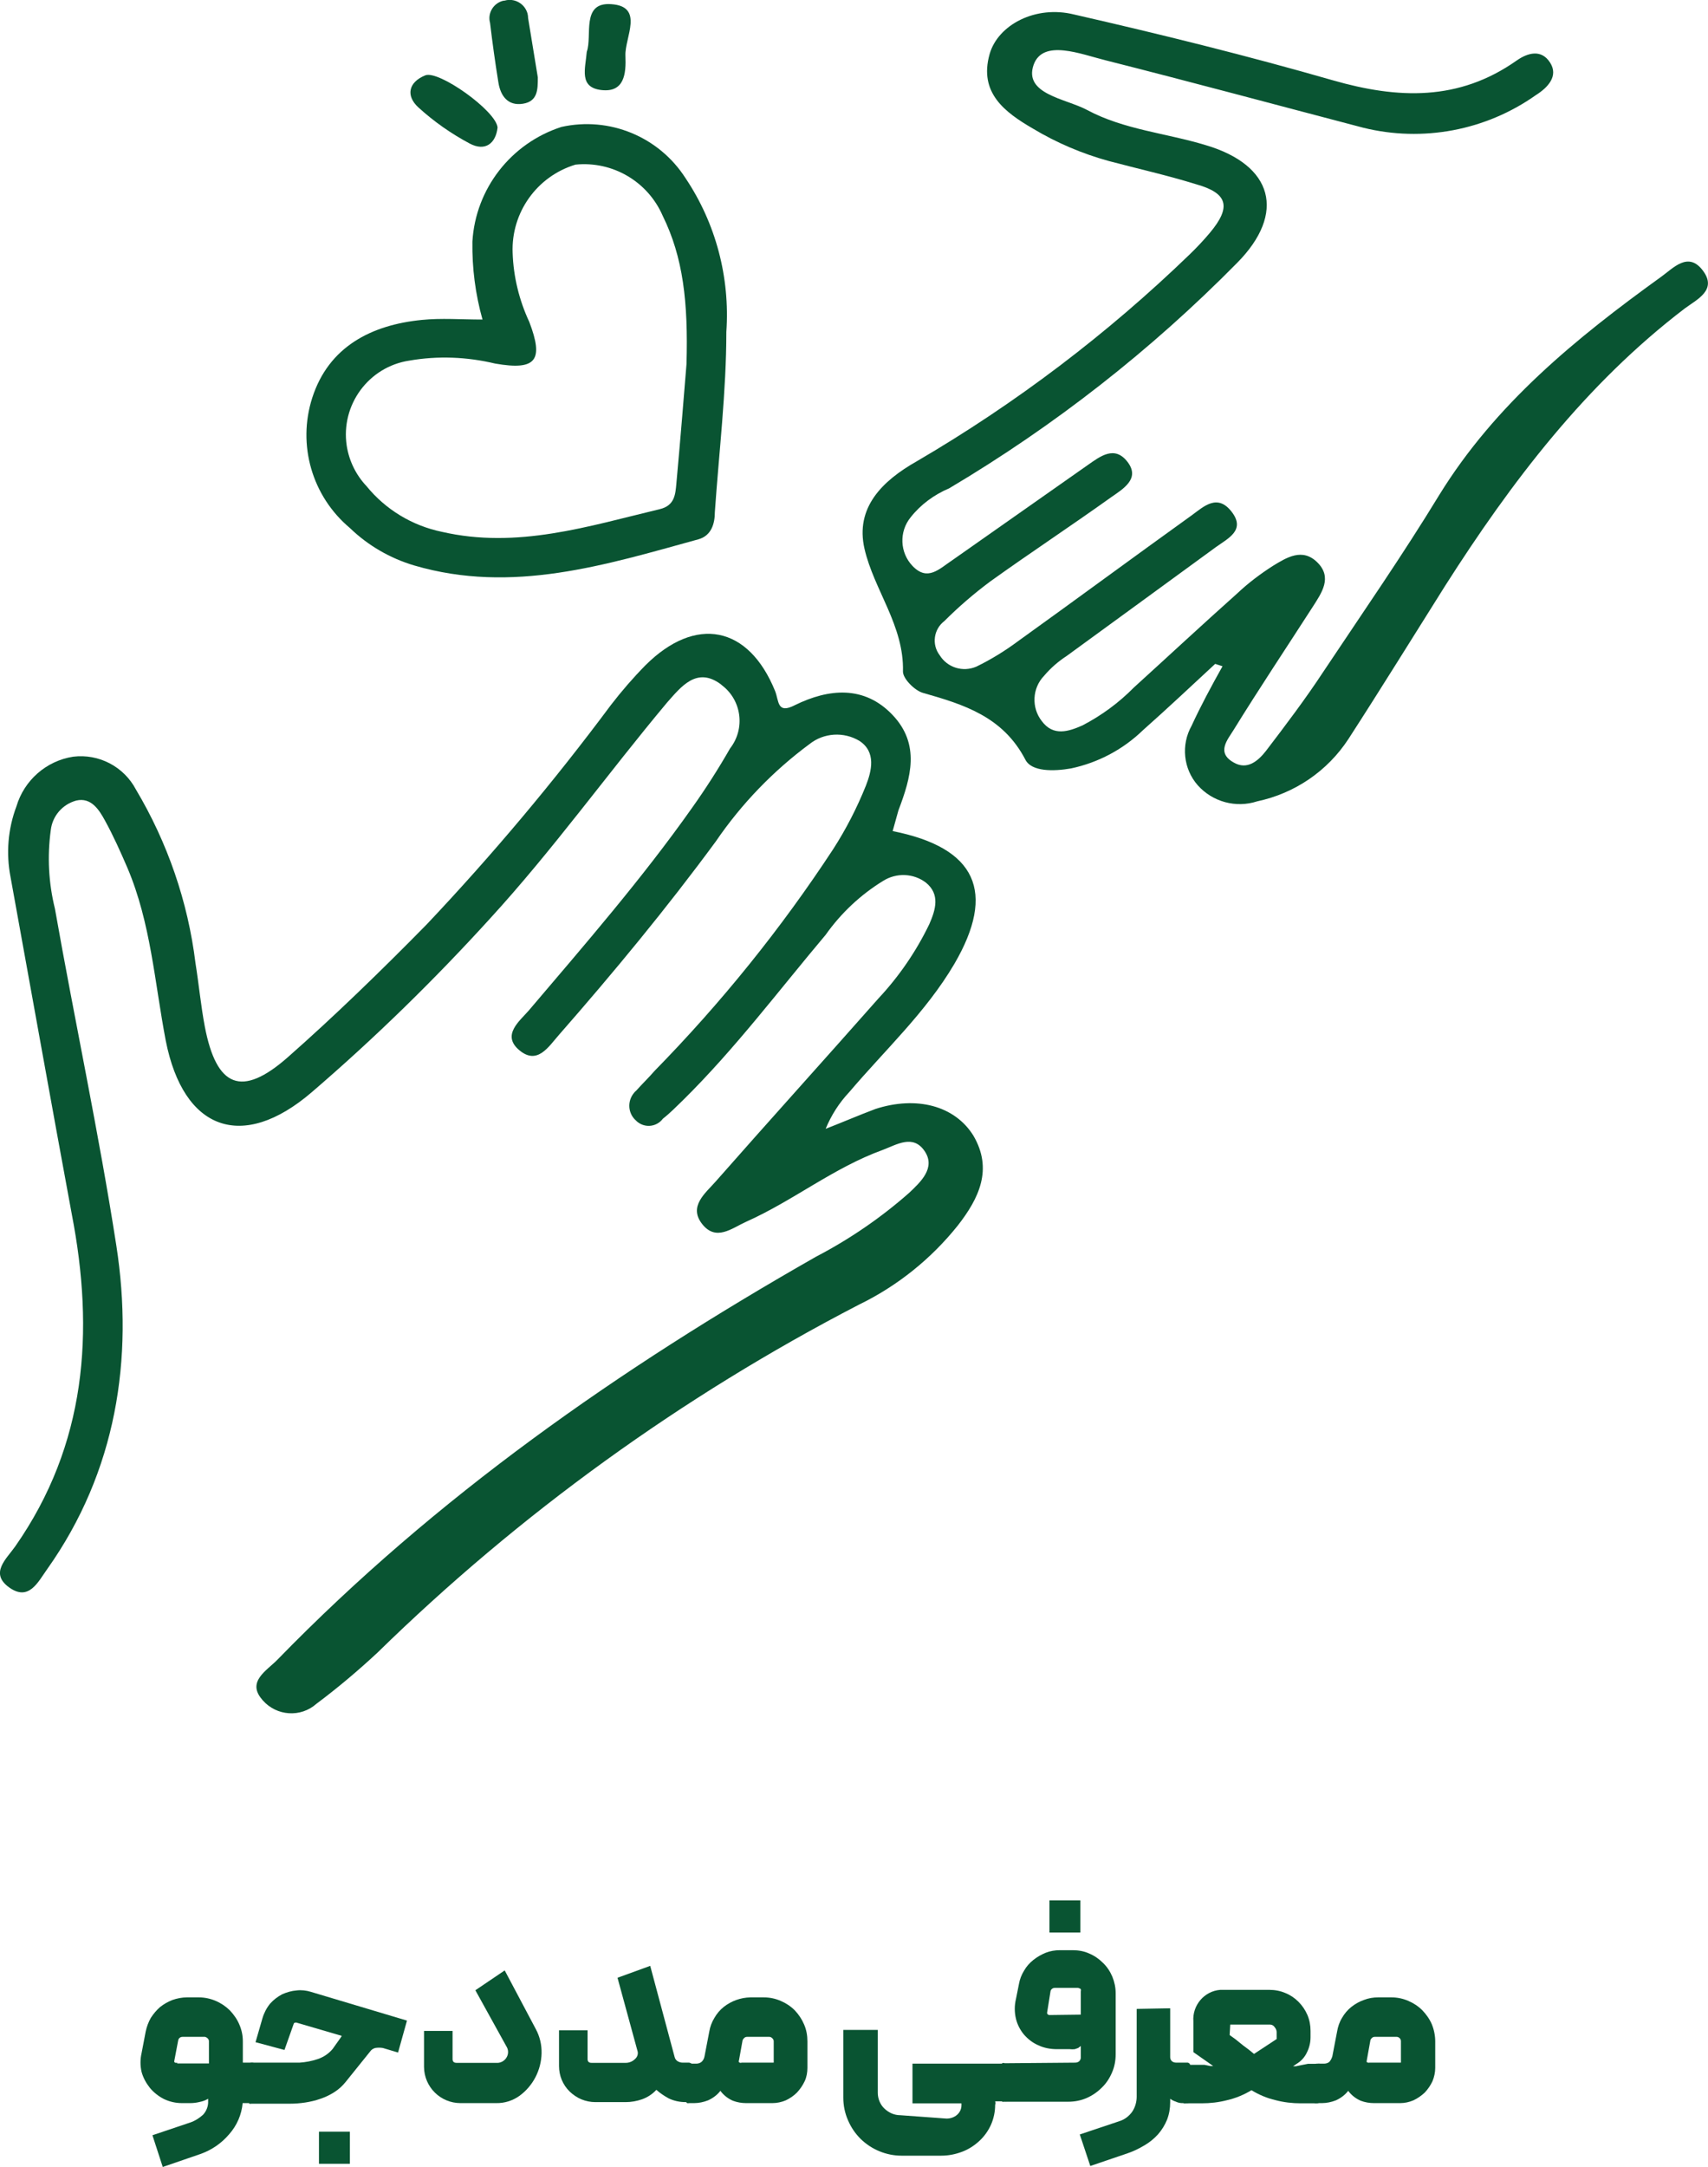
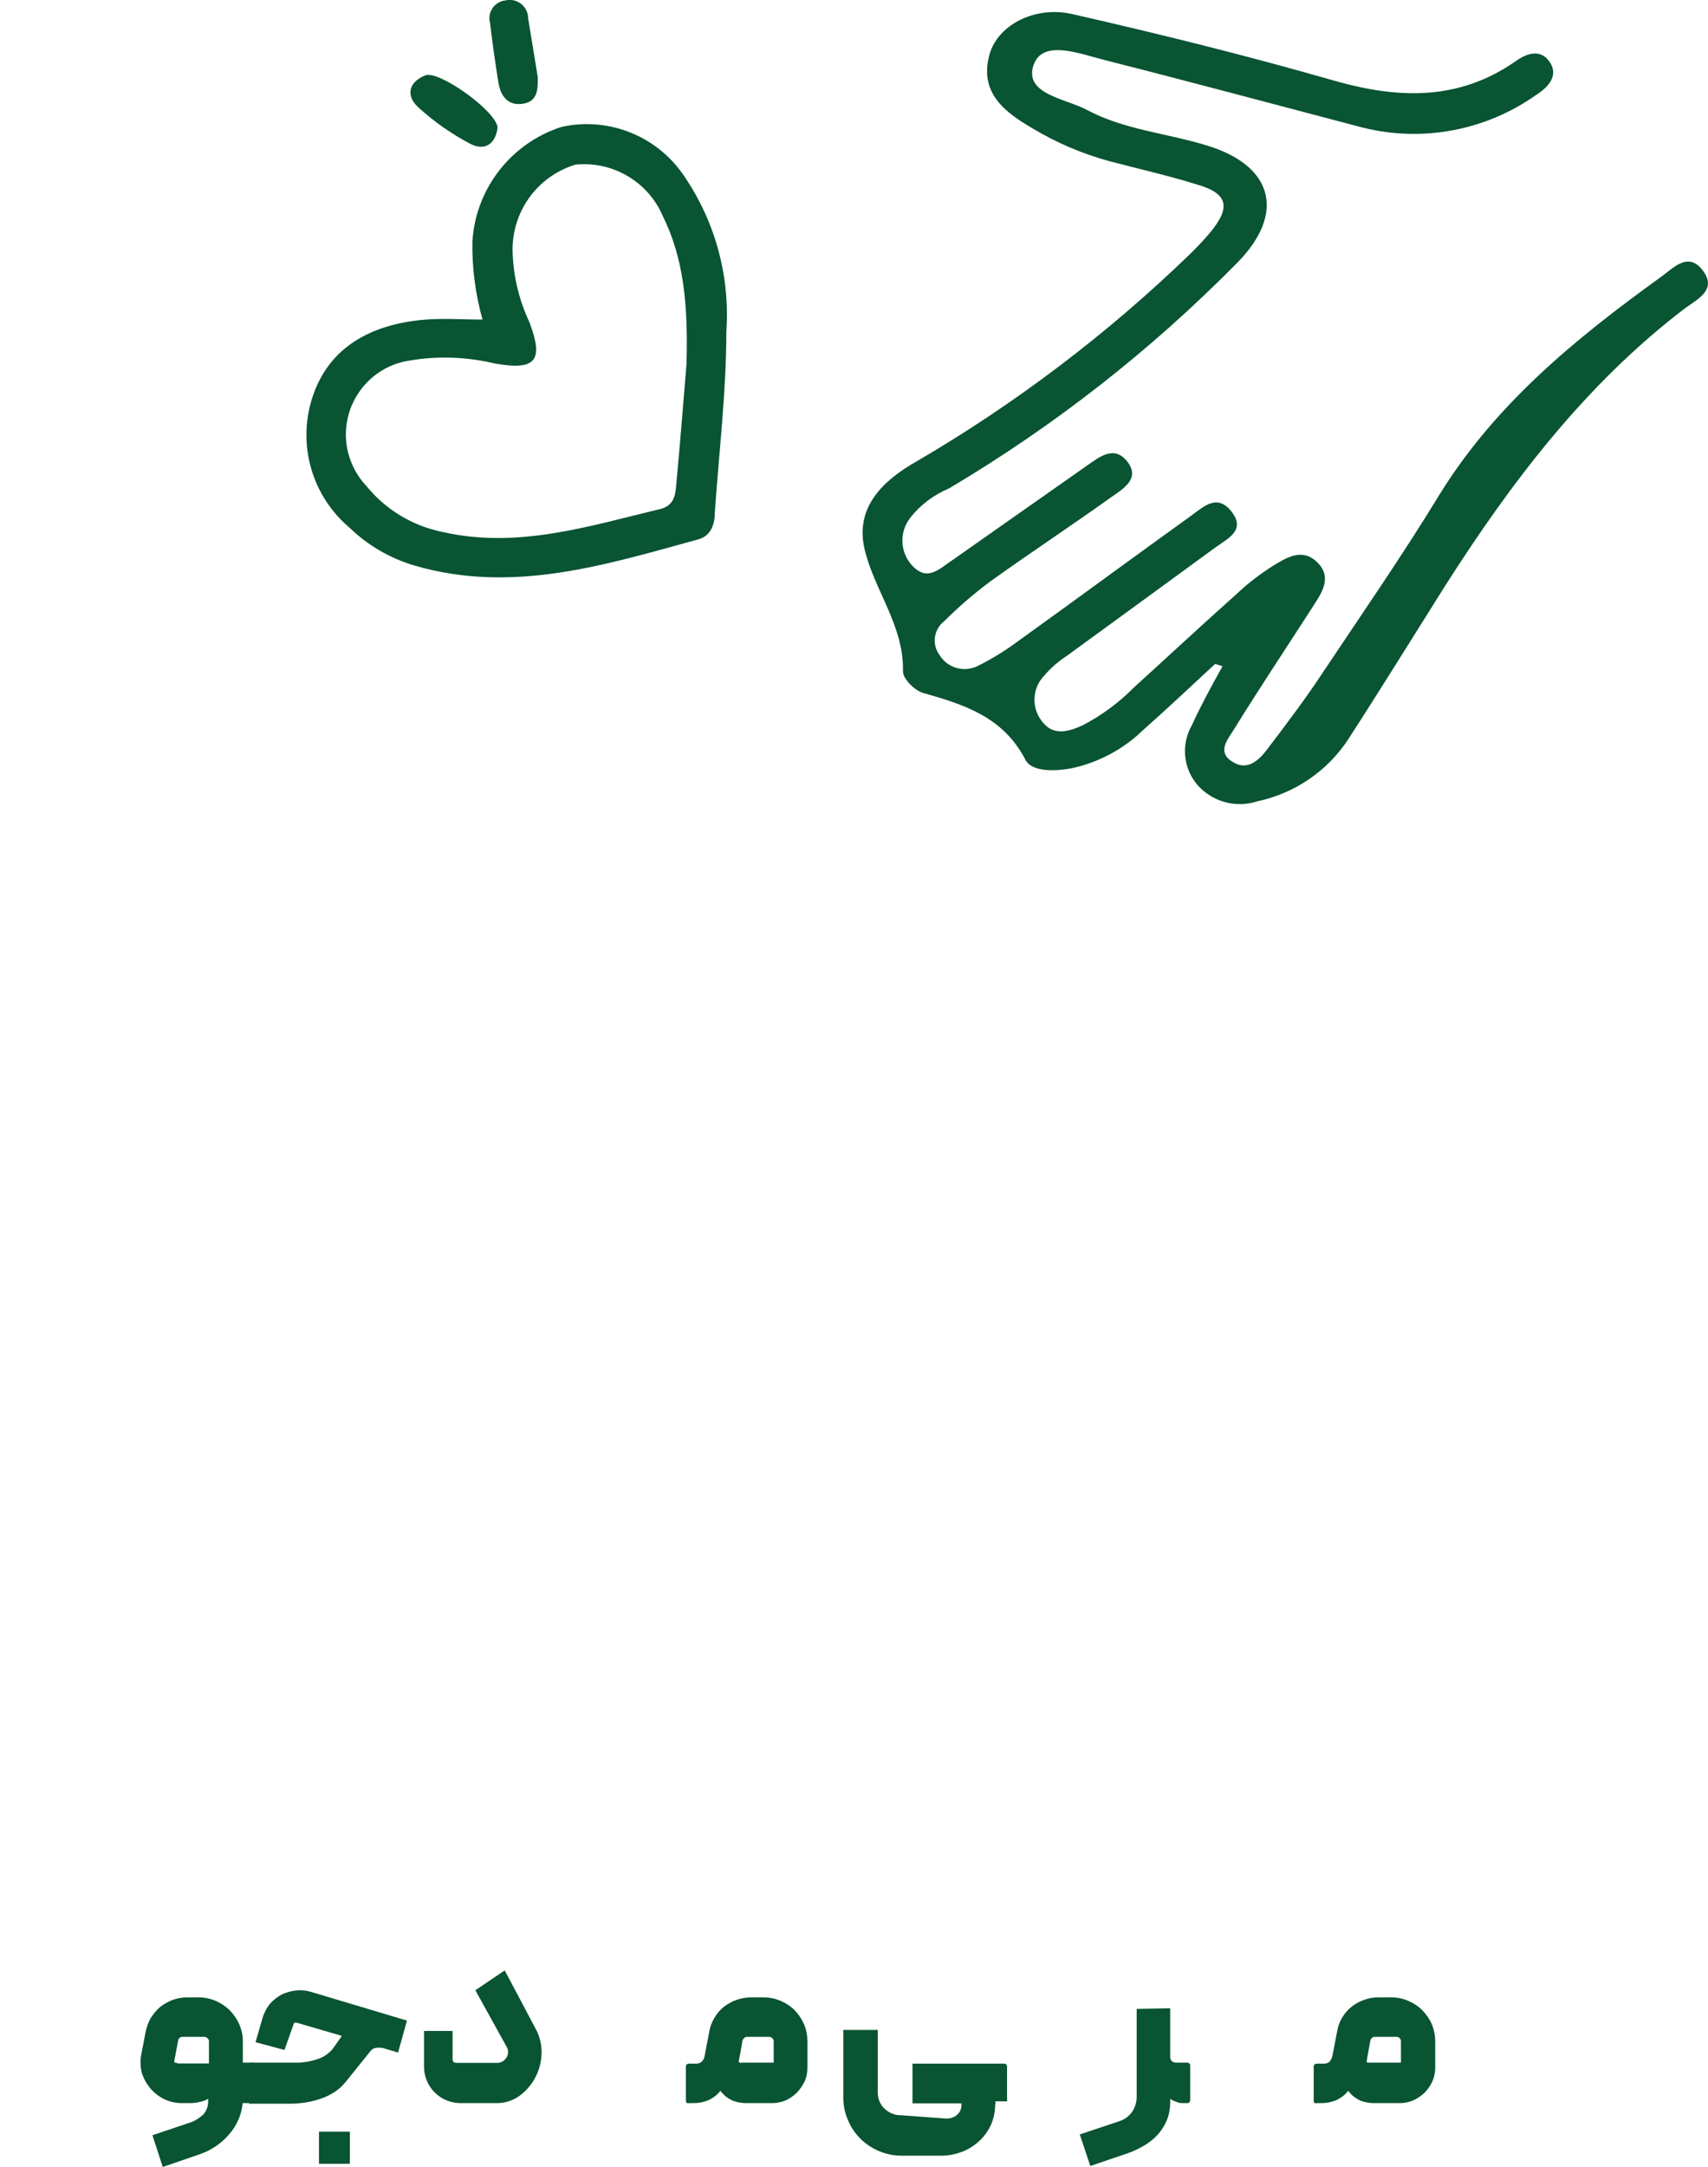
<svg xmlns="http://www.w3.org/2000/svg" id="Layer_1" viewBox="0 0 86.16 109.25">
  <defs>
    <style>      .cls-1 {        fill: #095432;      }    </style>
  </defs>
  <g id="Layer_4">
-     <path class="cls-1" d="M45.03,41.9c4.23.84,5.23,3.07,3.11,6.7-1.43,2.43-3.5,4.34-5.3,6.46-.51.54-.91,1.17-1.19,1.85.83-.32,1.66-.68,2.51-1,2.07-.67,4-.17,4.94,1.34,1,1.7.28,3.17-.78,4.53-1.35,1.69-3.06,3.06-5,4-8.92,4.62-17.11,10.53-24.29,17.55-.98.91-2,1.77-3.07,2.57-.79.7-2,.62-2.7-.17-.02-.02-.03-.03-.04-.05-.78-.9.23-1.45.77-2,8-8.22,17.26-14.68,27.17-20.32,1.69-.88,3.27-1.96,4.7-3.22.57-.54,1.36-1.26.78-2.11s-1.39-.33-2.1-.06c-2.51.91-4.51,2.56-6.91,3.63-.71.32-1.51,1-2.21.11s.16-1.55.67-2.13c2.72-3.09,5.49-6.15,8.22-9.24,1.04-1.11,1.91-2.38,2.57-3.75.32-.73.55-1.5-.17-2.09-.63-.48-1.49-.51-2.16-.09-1.14.7-2.13,1.63-2.9,2.72-2.37,2.81-4.58,5.76-7.21,8.35-.32.31-.63.63-1,.92-.3.4-.86.48-1.26.18-.03-.02-.06-.05-.09-.08-.42-.36-.46-.99-.1-1.41.03-.04.06-.07.1-.1.29-.33.62-.64.93-1,3.36-3.43,6.38-7.17,9.01-11.18.65-1.01,1.2-2.08,1.65-3.2.29-.74.53-1.7-.33-2.26-.79-.47-1.79-.41-2.51.16-1.84,1.36-3.44,3.02-4.73,4.91-2.48,3.37-5.15,6.6-7.91,9.75-.53.6-1.09,1.54-2,.78s0-1.46.47-2c2.84-3.34,5.71-6.64,8.24-10.22.69-.97,1.33-1.97,1.92-3,.77-.99.59-2.42-.41-3.18-.02-.02-.05-.04-.07-.06-1.21-.89-2,.14-2.7.93-3,3.58-5.75,7.42-8.93,10.89-2.82,3.1-5.82,6.03-9,8.76-3.5,3-6.47,1.92-7.36-2.61-.56-2.92-.75-5.92-1.93-8.7-.35-.81-.71-1.62-1.14-2.4-.3-.55-.7-1.17-1.44-1-.7.19-1.21.78-1.29,1.5-.18,1.32-.11,2.66.21,3.95,1,5.67,2.22,11.32,3.1,17s0,11.38-3.49,16.3c-.46.64-.92,1.64-1.92.92s-.13-1.44.31-2.07c3.59-5.14,4-10.81,2.85-16.75-1.05-5.67-2.06-11.34-3.09-17-.23-1.19-.13-2.42.3-3.56.39-1.31,1.5-2.29,2.86-2.5,1.3-.16,2.56.5,3.17,1.66,1.59,2.67,2.62,5.65,3,8.74.17,1.06.27,2.14.47,3.2.59,3.08,1.86,3.6,4.19,1.55s4.74-4.39,7-6.69c3.31-3.5,6.42-7.2,9.3-11.07.54-.7,1.12-1.37,1.74-2,2.53-2.52,5.2-2,6.54,1.3.2.5.09,1.18,1,.71,1.71-.84,3.5-1,4.92.49s.93,3.16.3,4.82l-.29,1.04Z" />
    <path class="cls-1" d="M61.3,33.47c-1.21,1.12-2.41,2.25-3.64,3.34-1,.97-2.26,1.64-3.63,1.93-.86.15-2,.18-2.31-.45-1.13-2.16-3.09-2.77-5.17-3.36-.41-.12-1-.71-1-1.07.06-2.32-1.46-4.11-1.94-6.19s.9-3.43,2.63-4.41c5-2.92,9.63-6.43,13.79-10.45.35-.34.69-.7,1-1.07,1.09-1.3.92-2-.69-2.45-1.45-.45-2.93-.78-4.4-1.17-1.35-.37-2.64-.92-3.84-1.64-1.41-.82-2.73-1.8-2.18-3.75.42-1.48,2.32-2.48,4.26-2,4.38,1,8.75,2.08,13.06,3.32,3.28.94,6.35,1.06,9.27-1,.56-.39,1.24-.58,1.68.1s-.1,1.26-.72,1.65c-2.52,1.78-5.7,2.38-8.7,1.64-4.35-1.14-8.69-2.31-13-3.4-1.25-.31-3.16-1.09-3.63.23-.51,1.48,1.62,1.7,2.69,2.27,1.86,1,4,1.17,6,1.78,3.38,1,4.07,3.42,1.57,5.94-4.33,4.39-9.21,8.21-14.52,11.36-.76.32-1.44.82-1.95,1.47-.58.72-.54,1.77.1,2.44.76.8,1.35.15,2-.28l6.85-4.81c.63-.44,1.35-1,2-.15s-.23,1.36-.83,1.78c-2,1.43-4.08,2.8-6.09,4.24-.82.61-1.6,1.28-2.32,2-.54.41-.65,1.18-.24,1.72.39.63,1.17.87,1.85.58.74-.36,1.44-.79,2.1-1.28,2.94-2.11,5.84-4.25,8.78-6.36.59-.43,1.28-1.1,2-.17s-.18,1.34-.79,1.78c-2.51,1.83-5,3.65-7.53,5.49-.43.28-.81.61-1.14,1-.6.62-.65,1.6-.12,2.28.58.79,1.36.53,2.06.22.96-.5,1.83-1.14,2.59-1.91,1.74-1.58,3.46-3.18,5.21-4.74.55-.52,1.16-.98,1.8-1.39.69-.42,1.49-.93,2.25-.17s.21,1.53-.23,2.22c-1.34,2.08-2.71,4.13-4,6.22-.3.49-.89,1.14,0,1.64.68.4,1.23-.07,1.63-.58,1-1.31,2-2.63,2.9-4,2-3,4-5.88,5.84-8.9,2.83-4.59,6.89-7.9,11.19-11,.63-.45,1.37-1.3,2.11-.32s-.29,1.45-.91,1.91c-5,3.81-8.76,8.76-12.1,14-1.62,2.57-3.22,5.16-4.87,7.71-1.06,1.62-2.71,2.74-4.6,3.14-1.07.35-2.25.03-3-.81-.73-.83-.85-2.04-.31-3,.46-1,1-2,1.56-3l-.37-.12Z" />
    <path class="cls-1" d="M24.34,16.11c-.36-1.28-.53-2.6-.51-3.93.16-2.67,1.95-4.96,4.49-5.78,2.42-.54,4.92.49,6.26,2.58,1.53,2.28,2.25,5.01,2.06,7.75,0,3-.37,6.06-.58,9.09,0,.59-.18,1.19-.83,1.37-4.69,1.29-9.38,2.77-14.33,1.32-1.22-.36-2.34-1.01-3.25-1.89-1.91-1.6-2.66-4.19-1.9-6.56.83-2.59,3-3.68,5.52-3.93.99-.1,1.99-.02,3.07-.02ZM34.63,18.36c.09-3.13-.17-5.39-1.2-7.48-.75-1.73-2.53-2.77-4.4-2.58-1.95.59-3.25,2.42-3.17,4.45.04,1.2.33,2.39.84,3.48.74,1.94.35,2.46-1.72,2.1-1.42-.34-2.89-.4-4.33-.15-2.06.31-3.47,2.24-3.16,4.29.12.77.47,1.48,1,2.04.96,1.18,2.3,1.99,3.79,2.3,3.81.88,7.4-.28,11-1.14.75-.18.79-.73.84-1.3.21-2.28.39-4.56.51-6.01Z" />
    <path class="cls-1" d="M27.13,3.9c0,.61,0,1.21-.75,1.33s-1.13-.38-1.24-1.08c-.16-.99-.3-1.99-.42-3-.13-.47.15-.96.62-1.1.04-.01.08-.02.12-.02.49-.14,1.01.15,1.15.65.02.08.03.16.03.23.17,1.02.33,2,.49,2.99Z" />
    <path class="cls-1" d="M25.1,6.43c-.09.8-.62,1.22-1.4.81-.94-.5-1.81-1.11-2.59-1.82-.64-.58-.52-1.27.34-1.62.67-.28,3.58,1.79,3.65,2.63Z" />
-     <path class="cls-1" d="M29.6,2.61c.29-.81-.3-2.51,1.23-2.4,1.69.11.68,1.68.72,2.6s-.06,1.86-1.21,1.73-.81-1.08-.74-1.93Z" />
    <path class="cls-1" d="M9.18,106.03c-.32,0-.63-.07-.92-.21-.27-.14-.51-.33-.7-.56-.19-.24-.34-.51-.42-.81-.07-.31-.07-.62,0-.93l.21-1.1c.05-.24.14-.48.26-.69.13-.2.28-.38.46-.54.19-.15.4-.27.63-.36.23-.08.48-.13.73-.13h.6c.58,0,1.14.24,1.56.65.2.21.37.45.48.71.12.27.18.56.18.86v1.07h.42c.11,0,.17,0,.17.16v1.71c.01.08-.04.16-.13.17-.01,0-.03,0-.04,0h-.43c-.05.58-.29,1.13-.68,1.57-.39.46-.89.8-1.46,1l-1.89.65-.52-1.6,1.9-.64c.24-.08.46-.22.65-.39.17-.18.27-.43.26-.68v-.13c-.13.08-.27.13-.42.16-.16.04-.32.06-.48.06h-.42ZM8.94,104.03h1.6v-1.12c0-.05-.02-.1-.06-.14-.04-.04-.09-.07-.14-.08h-1.14c-.1,0-.19.07-.21.17l-.19,1s-.02.08,0,.11c.04.03.09.04.14.02v.04Z" />
    <path class="cls-1" d="M12.52,104.18s.02-.1.06-.13c.03-.04.07-.06.11-.06h2.42c.31-.02.62-.08.92-.18.29-.1.55-.27.75-.51l.39-.55s.05-.07.07-.11h0l-2.29-.67c-.07,0-.12,0-.14.08l-.46,1.3-1.46-.39.35-1.21c.08-.27.21-.52.39-.74.17-.19.38-.35.61-.47.23-.1.47-.17.72-.19.24-.03.49,0,.72.07l4.85,1.45-.45,1.61-.77-.23c-.13-.02-.25-.02-.38,0-.11.03-.2.09-.26.18l-1.24,1.54c-.16.2-.35.37-.57.51-.22.14-.45.25-.69.33-.25.09-.51.15-.77.19-.26.04-.53.06-.8.06h-1.91s-.08.01-.12,0c-.01-.04-.01-.08,0-.12l-.05-1.76ZM16.09,107.47h1.56v1.62h-1.56v-1.62Z" />
    <path class="cls-1" d="M23.23,106.03c-1.01,0-1.83-.81-1.84-1.82,0,0,0-.01,0-.02v-1.8h1.44v1.42c0,.13.07.19.2.19h2c.2.02.4-.08.51-.25.12-.18.12-.41,0-.59l-1.56-2.82,1.48-1,1.57,2.96c.2.37.3.79.29,1.22-.02.85-.43,1.64-1.11,2.14-.35.25-.76.38-1.19.37h-1.79Z" />
-     <path class="cls-1" d="M34.44,103.99h.33s.09.02.12.06c.01.04.01.09,0,.13v1.68s.01.08,0,.12c-.04.01-.08.01-.12,0h-.18c-.3,0-.59-.06-.86-.19-.22-.12-.43-.26-.62-.43-.2.22-.45.38-.73.48-.26.09-.54.14-.82.14h-1.53c-.24,0-.48-.05-.7-.14-.22-.09-.42-.23-.59-.39-.35-.34-.54-.8-.54-1.29v-1.8h1.44v1.45c0,.13.07.19.2.19h1.73c.17,0,.34-.07.46-.19.13-.11.18-.28.12-.44l-1-3.66,1.65-.6,1.23,4.59c.02.09.07.16.14.21.08.05.17.08.27.08Z" />
    <path class="cls-1" d="M35.54,103.67l.24-1.25c.04-.24.13-.48.26-.69.12-.21.28-.4.47-.55.38-.3.85-.47,1.34-.48h.68c.3,0,.59.06.86.18.26.11.5.27.7.47.2.21.36.45.47.71.12.27.17.56.17.86v1.33c0,.23-.04.47-.14.68-.1.21-.23.4-.39.57-.16.16-.35.29-.56.39-.21.09-.45.14-.68.14h-1.32c-.23,0-.46-.04-.67-.12-.25-.11-.47-.28-.63-.5-.16.21-.38.37-.62.48-.23.09-.47.14-.71.14h-.24s-.07.01-.11,0c-.04-.03-.06-.07-.06-.12v-1.71c0-.11.06-.16.17-.16h.36c.09,0,.19-.03.26-.09.08-.07.13-.17.15-.28ZM37.41,103.99h1.62v-1.08c0-.06-.03-.11-.07-.15-.04-.04-.09-.07-.15-.07h-1.13c-.05,0-.11.02-.14.06-.04.03-.06.07-.08.11l-.18,1s-.03.08,0,.11c.04.03.09.04.13.02Z" />
    <path class="cls-1" d="M47.75,106.81c.19,0,.38-.06.53-.19.15-.13.23-.32.22-.51v-.07h-2.47v-2h4.6c.08-.01.16.04.17.13,0,.01,0,.03,0,.04v1.6s.01.09,0,.13c-.04.01-.08.01-.12,0h-.48c.02.06.02.12,0,.18h0c0,.34-.07.68-.21,1-.14.31-.34.59-.59.82-.25.23-.54.42-.86.54-.34.13-.7.2-1.06.2h-2c-.77,0-1.52-.31-2.07-.85-.27-.27-.48-.58-.63-.93-.16-.36-.24-.75-.24-1.15v-3.41h1.74v3.17c0,.15.03.3.09.44.06.14.14.26.25.36.1.1.23.18.36.24.14.06.29.09.44.09l2.33.17Z" />
-     <path class="cls-1" d="M54.23,103.99c.08,0,.15-.02.21-.07.06-.06.09-.14.08-.22v-.55l-.13.1-.17.06c-.08.01-.17.01-.25,0h-.66c-.32,0-.65-.06-.94-.2-.28-.12-.52-.31-.72-.54-.19-.23-.33-.5-.4-.79-.08-.33-.08-.67,0-1l.15-.75c.04-.24.13-.47.26-.68.12-.21.28-.39.47-.54.19-.15.4-.27.62-.36.23-.09.47-.13.72-.13h.64c.29,0,.58.05.84.17.26.11.49.27.69.47.2.19.36.43.47.69.11.27.17.55.17.84v3.08c0,.32-.06.64-.19.93-.12.28-.29.54-.51.75-.22.22-.48.4-.76.52-.29.13-.61.19-.93.19h-3.22s-.08.01-.12,0c-.01-.04-.01-.08,0-.12v-1.69s-.01-.09,0-.13c.04-.02.09-.02.13,0l3.55-.03ZM54.52,101.57v-1.16s.02-.09,0-.13c-.04-.03-.09-.05-.14-.06h-1.17c-.11,0-.21.08-.22.19l-.16,1s-.02.08,0,.12c.03.04.07.06.11.06l1.58-.02ZM52.94,95.81h1.56v1.62h-1.56v-1.62Z" />
    <path class="cls-1" d="M59.03,101.25v2.46c0,.08.03.16.09.21.06.05.14.07.22.07h.53c.08-.01.16.04.17.13,0,.01,0,.03,0,.04v1.7c.01.08-.04.16-.13.17-.01,0-.03,0-.04,0h-.24c-.11,0-.23-.03-.33-.08-.1-.03-.19-.08-.27-.14v.18c0,.3-.05.6-.16.88-.11.27-.26.51-.45.73-.2.22-.43.41-.69.56-.27.16-.55.3-.85.4l-1.88.64-.53-1.59,2-.67c.26-.08.48-.25.64-.47.15-.22.23-.49.23-.76v-4.43l1.69-.03Z" />
-     <path class="cls-1" d="M64.03,100.32c.28,0,.55.05.81.16.25.1.47.25.66.44.19.19.34.41.45.66.11.26.16.53.16.81v.32c0,.26-.06.52-.18.76-.11.24-.29.44-.52.58l-.18.12h.15l.29-.06.31-.06h.48s.09-.02.13,0c.01.04.01.09,0,.13v1.7c0,.11-.06.16-.17.16h-.81c-.43,0-.86-.05-1.27-.16-.43-.1-.83-.27-1.21-.5-.38.23-.79.4-1.22.5-.42.11-.85.16-1.29.16h-.79s-.07.01-.11,0c-.04-.03-.06-.07-.06-.11v-1.7s-.01-.09,0-.13c.04-.01.08-.01.12,0h.98l.29.06h.15l-1-.7v-1.55c-.06-.81.55-1.53,1.36-1.59.08,0,.15,0,.23,0h2.24ZM62.03,102.6l.28.2.41.33c.17.12.35.26.54.42l1.14-.75v-.35c0-.09-.04-.18-.1-.25-.05-.08-.14-.13-.24-.13h-2l-.03.53Z" />
    <path class="cls-1" d="M67.21,103.67l.24-1.25c.04-.24.12-.48.25-.69.12-.21.28-.4.47-.55.19-.15.4-.27.63-.35.23-.09.47-.13.72-.13h.67c.3,0,.59.06.86.18.26.11.5.27.7.47.2.21.37.45.48.71.11.27.17.57.17.86v1.33c0,.23-.05.46-.14.68-.1.21-.23.4-.39.57-.17.16-.36.29-.57.39-.21.09-.44.14-.67.14h-1.32c-.23,0-.46-.04-.67-.12-.25-.11-.47-.28-.63-.5-.16.21-.38.37-.62.48-.23.09-.47.14-.71.14h-.24s-.08.01-.12,0c-.03-.03-.05-.07-.05-.12v-1.71c0-.11.06-.16.17-.16h.36c.09,0,.19-.03.26-.09.07-.08.12-.18.15-.28ZM69.08,103.99h1.59v-1.08c0-.06-.02-.11-.06-.15-.04-.04-.09-.07-.15-.07h-1.12c-.05,0-.1.02-.14.06-.03.03-.06.07-.07.11l-.18,1s-.02.08,0,.11c.04.02.09.03.13.02Z" />
  </g>
</svg>